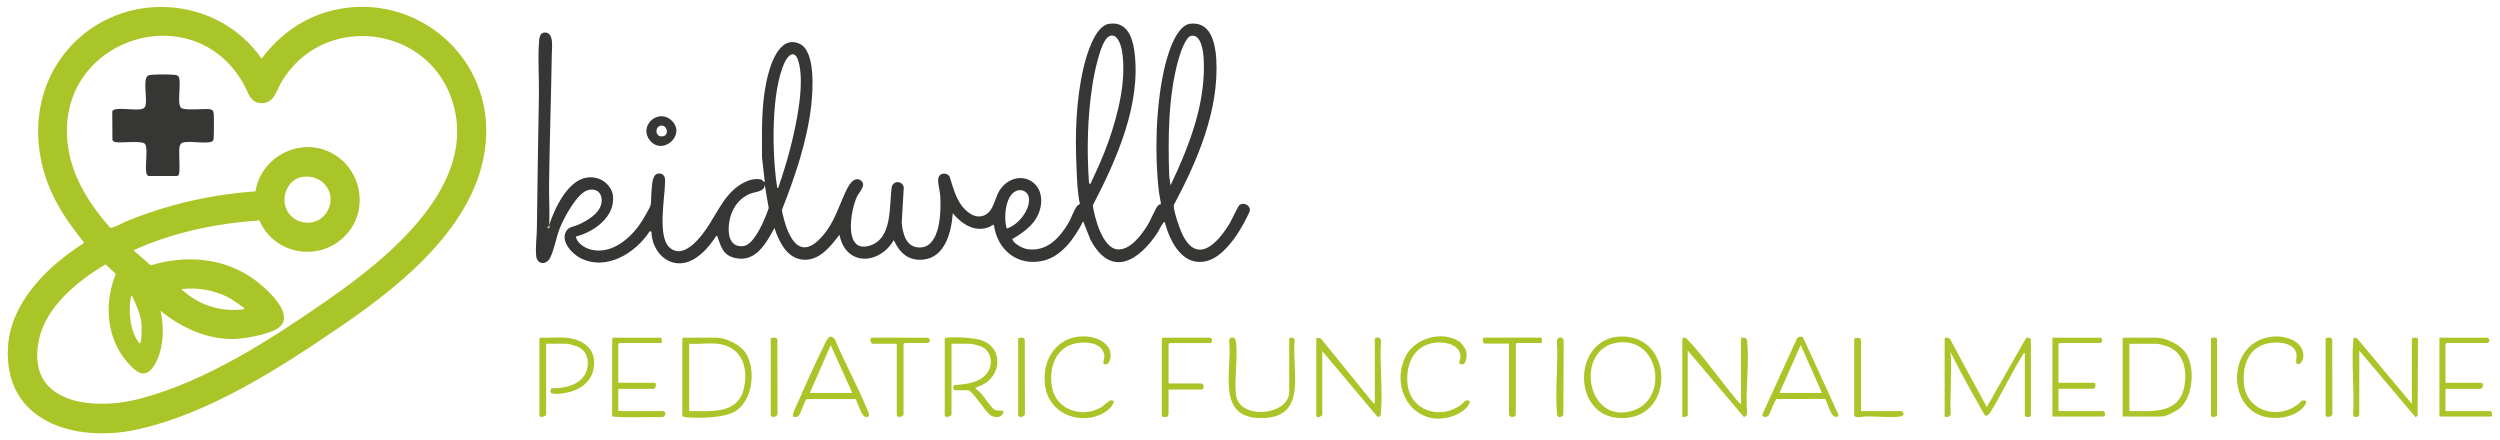
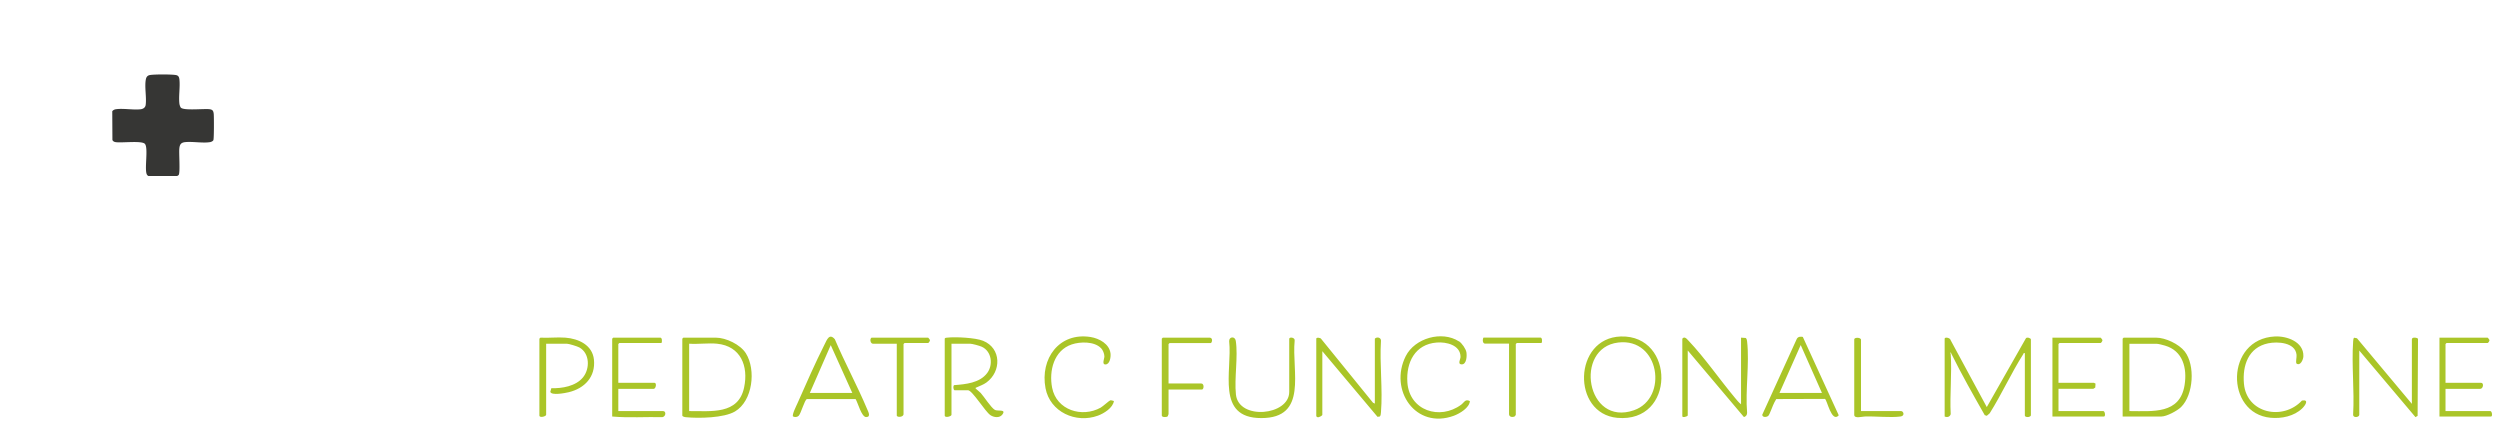
<svg xmlns="http://www.w3.org/2000/svg" id="Layer_1" width="318" height="56">
  <defs>
    <style>.cls-1{fill:#b0b0af}.cls-2{fill:#363634}.cls-3{fill:#aac528}.cls-4{fill:#d4e193}</style>
  </defs>
-   <path class="cls-3" d="M33.28 7.47c2.04-2.78 4.91-4.95 8.25-5.94 10.43-3.06 20.74 4.91 20.31 15.75-.42 10.66-10.36 18.68-18.47 24.22-7.67 5.25-16.78 11.14-25.96 13.14-7.87 1.71-17-.99-16.39-10.55.36-5.71 5.14-10.33 9.7-13.2-1.85-2.31-3.58-4.74-4.63-7.54C3.69 16.98 4.71 9.9 9.74 5.13c6.85-6.48 18.17-5.42 23.54 2.34zM20.42 39.52c.5 2.23.42 5.22-.94 7.16-1.17 1.67-2.35.46-3.31-.64-2.66-3.08-2.95-7.5-1.44-11.19l-1.3-1.22c-3.54 2.07-7.59 5.38-8.48 9.59-1.72 8.19 6.89 9.04 12.76 7.52 8.51-2.21 16.85-7.63 24.01-12.61 7.69-5.34 19.43-14.77 15.73-25.54-3.28-9.57-16.56-10.92-21.69-2.09-.62 1.07-.91 2.65-2.51 2.62-1.45-.03-1.7-1.44-2.27-2.45C24.49-.89 6.57 5.1 8.68 18.81c.6 3.92 2.77 7.23 5.32 10.15.24.14 1.65-.63 1.98-.77 5.26-2.17 10.83-3.45 16.52-3.85.75-4.74 6.35-7.25 10.36-4.47 3.17 2.19 3.89 6.76 1.39 9.74-3.19 3.81-9.29 2.99-11.25-1.57-5.49.37-11.01 1.51-16.02 3.8l2.2 1.91c4.44-1.36 9.27-.98 13.09 1.75 1.45 1.03 5.64 4.64 3 6.31-1.14.72-4.03 1.26-5.39 1.3-3.54.11-6.81-1.42-9.48-3.6zm18.07-17.03c-2.04.32-2.98 2.98-1.76 4.64s3.79 1.6 4.86-.17c1.38-2.29-.52-4.87-3.09-4.46zm-7.44 16.69c-.71-.48-1.37-1.04-2.14-1.42-1.74-.86-3.92-1.25-5.84-.98 1.14 1.03 2.46 1.86 3.95 2.27 1.34.37 2.61.45 3.99.3l.04-.17zm-14.24-1.54c-.23-.02-.14 0-.17.13-.32 1.72-.12 4.33 1 5.76.05.06.06.23.2.11.19-.18.19-2.07.16-2.43-.11-1.27-.69-2.42-1.19-3.57z" />
-   <path class="cls-2" d="M69.82 28.72c.83-2.51 2.93-7.11 6.31-6 .88.29 1.71 1.17 1.83 2.11.36 2.71-2.39 4.67-4.71 5.26.13.86 1.17 1.48 1.97 1.67 2.65.63 5.06-1.51 6.39-3.57.24-.37 1.08-1.77 1.15-2.11.1-.48.05-1.19.11-1.69.08-.73.02-2.41 1.03-2.32.82.08.71.84.68 1.46-.07 1.9-.91 6.57.56 7.93 1.9 1.75 4.26-1.6 5.14-3.01.82-1.3 1.37-2.43 2.37-3.63.91-1.1 2.56-2.26 4.07-2.01.32.05.31.32.56.34l-.35-3.12c-.01-3.25-.11-6.45.56-9.65.38-1.82 1.55-6.02 4.22-4.81 2.06.93 1.68 5.99 1.48 7.85-.52 4.56-2.07 9.06-3.74 13.31.6 2.99 2.07 6.95 5.25 3.2 1.44-1.69 1.97-3.62 2.86-5.54.3-.65 1.01-2.05 1.91-1.45.82.56-.17 1.47-.45 2.05-.82 1.68-1.78 7.24 1.56 6.27 3.01-.87 2.49-5.12 2.86-7.52.27-.82 1.31-.74 1.52.07l-.26 4.54c.13 1.39.56 3.14 2.28 3.13 2.7 0 2.73-4.72 2.62-6.56-.04-.64-.35-1.64-.25-2.22.12-.73 1.05-.81 1.44-.25.41 1.3.77 2.77 1.64 3.84.69.84 1.75 1.61 2.86 1.06 1.19-.58 1.24-2.34 1.99-3.33 2-2.66 5.73-1.19 5.09 2.26-.37 1.96-1.88 3.1-3.48 4.06-.06.04-.16-.02-.1.14.19.54 1.32 1.13 1.87 1.21 2.43.38 4.09-1.38 5.22-3.28.36-.6.73-1.69 1.09-2.16.12-.16.25-.2.39-.32-.33-1.52-.36-3.07-.43-4.62-.19-4.23-.07-8.58.9-12.72.35-1.5 1.42-5.25 3.19-5.55 2.27-.38 3.02 1.62 3.27 3.46.91 6.72-2.27 13.83-5.29 19.63.23 1.55 1.23 5.41 3.12 5.59 1.64.16 3.13-1.9 3.89-3.14.33-.54.99-2.13 1.3-2.45.12-.13.33-.13.35-.15.05-.06-.22-1.28-.24-1.51-.57-4.77-.4-10.78.62-15.47.34-1.58 1.44-5.76 3.36-5.98 2.61-.3 3.19 2.47 3.31 4.5.38 6.49-2.41 12.95-5.39 18.54-.14.53.72 2.99 1 3.59 1.91 4.14 4.54 1.33 6.09-1.23.26-.43 1.04-2.17 1.26-2.34.49-.4 1.34.01 1.32.65 0 .29-1.06 2.18-1.29 2.55-.86 1.41-2.38 3.38-4.02 3.87-3.2.96-4.86-2.39-5.53-4.92-.25 0-.69 1.02-.86 1.28-2.37 3.65-5.95 5.96-8.59.97l-.92-2.33c-1.05 2.04-2.66 4.42-5.03 5-3.29.8-5.91-1.35-6.33-4.57-.24.05-.41.23-.66.32-1.84.68-3.44-.43-4.57-1.78-.16 2.33-.94 5.61-3.74 5.9-1.9.2-3.02-.86-3.76-2.47-1.87 3.16-6.12 3.34-6.91-.69-1.18 1.53-2.63 3.45-4.82 3.15-1.94-.27-2.91-2.37-3.45-4.01-1.05 1.91-2.35 4.39-4.95 3.83-1.59-.34-1.82-1.4-2.29-2.69-.04-.12.03-.15-.18-.12-.7 1.12-1.73 2.33-2.89 2.98-2.75 1.54-5.27-.71-5.34-3.53l-.22-.05c-1.81 2.78-5.51 5.09-8.81 3.41-1.06-.54-2.46-2.04-1.88-3.29.33-.73.99-.67 1.62-.96 1.13-.51 2.75-1.43 2.94-2.81.16-1.17-.6-1.91-1.75-1.58-1.36.39-2.98 3.45-3.51 4.72-.48 1.14-.78 2.99-1.3 3.93s-1.66.78-1.75-.29c-.11-1.16.08-2.37.09-3.51.06-5.66.17-11.32.26-16.97.03-2.12-.14-4.43 0-6.52.04-.57.03-1.44.81-1.41 1.12.05.84 1.89.83 2.7-.09 5.53-.28 11.09-.35 16.62-.02 1.72.11 3.58 0 5.27 0 .03-.2.26-.04.34.07 0 .1-.26.13-.34zm68.87-5.31c.81-1.72 1.61-3.45 2.25-5.25 1.26-3.53 2.43-8.08 1.75-11.82-.13-.72-.66-2.27-1.65-1.7-1.09.62-1.89 4.9-2.08 6.15-.64 4.13-.73 8.33-.44 12.5l.17.13zm10.2.17c2.39-5.03 4.56-10.55 4.21-16.24-.05-.86-.34-3.03-1.59-2.78-.76.15-1.48 2.52-1.67 3.22-1.25 4.62-1.27 9.81-1.12 14.56l.17 1.24zm-49.91.34c.59-1.71 1.12-3.41 1.57-5.16.74-2.87 1.89-8.24.98-11.06-.45-1.39-1.26-.73-1.71.22-1.77 3.74-1.61 11.67-.99 15.75.02.11-.02.22.14.24zm-1.72-.51c.1 1.05-1.24.93-2.01 1.3-.97.46-1.67 1.22-2.1 2.19-.65 1.46-.96 4.75 1.48 4.39 1.36-.2 2.77-3.63 3.15-4.83l-.52-3.04zm30.8 5.66c1.45-.42 3.06-2.43 2.81-3.96-.09-.57-.64-.97-1.21-.92-1.8.17-2.04 3.57-1.6 4.88z" />
  <path class="cls-3" d="M248.13 45.01c.17 2.49-.13 5.16 0 7.67-.1.35-.44.44-.77.3v-9.9c0-.24.71-.13.76.19l4.6 8.51 4.97-8.74c.13-.21.64-.02.64.13v9.68c-.13.28-.77.25-.77 0v-7.93c-.2-.04-.14.02-.19.11-1.53 2.4-2.76 5.13-4.28 7.54l-.37.32-.26-.08c-1.46-2.56-2.93-5.16-4.24-7.8-.03-.07-.06-.13-.13-.17-.08.05.04.11.04.17zm-161.2-2.06h4.12c1.29 0 3.13.87 3.83 2 1.31 2.1.87 6.05-1.39 7.39-1.4.83-4.6.89-6.23.73-.13-.01-.47-.07-.47-.22v-9.77l.13-.13zm4.29.77c-1.12-.11-2.42.08-3.56 0v8.57c2.77-.02 6.26.49 6.99-3 .58-2.72-.43-5.27-3.44-5.57zM270 52.98v-9.9l.13-.13h4.12c1.19 0 2.9.8 3.65 1.76 1.35 1.75 1.12 5.51-.47 7.07-.47.47-1.84 1.2-2.49 1.2h-4.93zm.86-.69c2.96 0 6.42.44 7.02-3.31.34-2.14-.21-4.36-2.5-5.02-.23-.07-.85-.23-1.05-.23h-3.47v8.57zm-150.7-9.21c.08-.12.17-.12.3-.13 1.06-.12 3.61 0 4.59.4 2.34.95 2.34 3.9.43 5.3-.43.31-.81.41-1.26.63-.06.03-.17.02-.11.15.02.04.52.42.64.56.45.5 1.3 1.86 1.8 2.15.34.2 1.49-.14.95.59-.35.47-1.08.38-1.53.07-.66-.45-2.3-3.16-2.84-3.16h-1.72c-.17-.1-.19-.55-.05-.65 1.46-.11 3.26-.27 4.21-1.54.79-1.06.57-2.76-.68-3.34-.28-.13-1.22-.39-1.5-.39h-2.36v9.04c0 .21-.86.44-.86.09v-9.77zm186.63 8.27v-8.18c0-.36.74-.21.78-.07l-.05 9.8-.27.16-7.15-8.47v8.18c0 .32-.84.45-.78-.08.17-3.03-.21-6.26 0-9.26 0-.1.03-.45.14-.47l.35.07 6.97 8.33zm-131.91 0v-8.27c.26-.27.78-.16.78.25-.19 2.95.24 6.18 0 9.09-.01.14-.03.48-.15.56l-.29.04-7.02-8.35v8.1c0 .1-.48.38-.63.29-.04-.01-.14-.1-.14-.12v-9.86c0-.19.55-.14.64.05l6.57 8.09.26.13zm31.29-8.55c6.92-.21 6.98 11.03-.45 10.35-5.82-.54-5.61-10.16.45-10.35zm-.34.77c-5.66.68-4.07 10.75 2.02 8.61 4.38-1.54 3.27-9.25-2.02-8.61zm15.63 7.86v-8.48l.6.04c.13.12.15.27.17.43.32 2.81-.24 6.21 0 9.09 0 .27-.14.47-.4.54l-7.15-8.47v8.27c-.1.17-.69.3-.69.09v-9.86s.14-.14.22-.14c.23-.02.45.27.6.43 2.02 2.13 3.96 4.94 5.88 7.24.24.28.47.59.77.82zm-112.63-.67h-6.19c-.3.1-.75 1.83-1.05 2.13-.18.18-.5.2-.72.08-.15-.23.44-1.38.57-1.68 1.08-2.45 2.26-5.13 3.46-7.51.29-.58.6-1.43 1.29-.63 1.27 2.99 2.86 5.92 4.12 8.91.14.33.5.99-.14.99-.59 0-1.05-1.84-1.34-2.29zm-.42-.78l-2.74-6.08-2.66 6.08h5.4zm120.92-7.1l4.56 9.95c-.92 1.02-1.49-2.02-1.76-2.09l-6.19.02c-.07.14-.16.27-.23.41-.2.35-.6 1.54-.77 1.71-.2.21-.79.24-.78-.13l4.39-9.64c.16-.3.48-.32.79-.25zm2.42 7.1l-2.7-6.09-2.7 6.09h5.4zM84.14 43.63h-5.36l-.13.13v4.93h4.59c.33 0 .19.77-.09.77h-4.5v2.83h5.7c.4 0 .37.68-.09.77-2.12-.05-4.28.11-6.39-.08v-9.9l.13-.13h6c.22 0 .25.52.13.69zm-12.22-.68c1.67.13 3.44.93 3.63 2.8.22 2.18-1.18 3.65-3.21 4.14-.43.1-2.2.46-2.34-.05l.13-.46c1.36.04 3.1-.25 4.02-1.37s.87-3.09-.47-3.82c-.26-.14-1.32-.47-1.59-.47h-2.62v9.04c0 .21-.86.44-.86.09v-9.77l.13-.13c1.03.06 2.15-.08 3.17 0zm239.16 5.74h4.5c.42 0 .28.77-.09.77h-4.42v2.83h5.7c.22 0 .31.69.09.69h-6.56V42.95h6.13s.22.22.22.3c.05.11-.16.38-.22.38h-5.23l-.13.13v4.93zm-49.23 0h4.5s.14.09.2.1l-.03.5s-.23.17-.26.17h-4.42v2.83h5.7c.22 0 .31.69.09.69h-6.56V42.95h6.13s.22.22.22.3c.05.11-.16.38-.22.38h-5.23l-.13.13v4.93zm-121.82-4.42c-.84-.86-2.64-.82-3.7-.46-2.27.76-2.92 3.35-2.5 5.51.55 2.84 3.79 3.86 6.18 2.53.28-.16 1.12-.92 1.22-.93.16-.02.31.06.46.09-.13.88-1.27 1.58-2.03 1.86-2.8 1.03-6.1-.46-6.67-3.49-.71-3.74 1.73-7.15 5.74-6.51 1.09.18 2.39.87 2.53 2.1.05.44-.08 1.39-.65 1.39-.49 0-.12-.75-.13-1.03-.01-.35-.19-.81-.44-1.06zm45.55-.86c.37.24.88.96.95 1.41s.03 1.56-.62 1.53c-.54-.02-.13-.66-.13-.95 0-1.52-1.83-1.93-3.03-1.83-2.76.22-3.91 2.53-3.73 5.08.25 3.58 4.12 4.84 6.84 2.83.39-.29.51-.77 1.11-.46-.06.85-1.28 1.58-2.03 1.86-4.86 1.79-8.3-3.26-6.13-7.58 1.16-2.3 4.6-3.27 6.76-1.88zm-21.59-.33c.08-.27.76-.13.69.25-.39 3.9 1.74 9.86-4.25 9.85-5.82 0-3.67-6.01-4.08-9.77-.03-.6.74-.68.84-.06.31 2.05-.2 4.73.02 6.84.36 3.3 6.78 2.68 6.78-.34v-6.77zm125.38-.28c1.5-.08 3.67.67 3.62 2.5 0 .41-.37 1.29-.87.95-.14-.19.04-.79 0-1.12-.15-1.58-2.41-1.71-3.61-1.46-2.51.52-3.29 2.81-3.08 5.14.34 3.8 4.98 4.73 7.38 2.14.95-.17.42.62.04.99-1.04 1.01-2.63 1.33-4.03 1.2-5.8-.54-5.77-10.03.54-10.34zm-135.46.15c.43.07.24.69.09.69h-5.23l-.13.13v5.01h4.16c.41 0 .34.77.09.77h-4.25v3.13s-.1.27-.11.28c-.17.14-.75.13-.75-.11v-9.77l.13-.13h6zm42.16.68h-3.13l-.13.13v9s-.09.19-.15.21c-.29.14-.71.07-.71-.3v-8.96h-3.04c-.34 0-.35-.53-.21-.77h7.25c.22 0 .25.52.13.69zm-82 .09h-3.04c-.3 0-.44-.6-.17-.77h7.2s.22.22.22.3c.05.11-.16.38-.22.38h-3l-.13.13v8.91c0 .42-.86.45-.86.17v-9.13zm122.65 8.57h5.1c.3 0 .53.61-.08.69-1.29.17-3.17-.05-4.55 0-.29 0-1.33.31-1.33-.21v-9.6c0-.25.71-.29.86 0v9.13z" />
-   <path class="cls-2" d="M85.48 15.38c1.78 1.78-1.15 4.41-2.76 2.54s1.03-4.27 2.76-2.54zm-1.37.6c-.83.04-.86 1.55.24 1.35.76-.14.56-1.39-.24-1.35z" />
-   <path class="cls-3" d="M295.82 43.03c.31-.08.68-.21.84.15l.02 9.49c-.09.45-.86.44-.86.17v-9.81zm-197.78 0c.31-.08.68-.21.84.15l.02 9.49c-.09.45-.86.44-.86.17v-9.81zm31.47 0c.31-.08.68-.21.84.15l.02 9.49c-.09.45-.86.44-.86.17v-9.81zm68.64 9.92c-.1-.1-.1-.31-.11-.45-.25-2.9.19-6.15 0-9.09.01-.66.85-.66.86 0l-.04 9.39c-.15.21-.51.35-.71.15zm83.09-9.87c.06-.18.77-.24.77.09v9.68c-.13.23-.77.26-.77 0v-9.77z" />
-   <path class="cls-1" d="M69.82 28.72c-.03.08-.06.35-.13.34-.16-.08.04-.31.04-.34h.09z" />
  <path class="cls-4" d="M248.21 45.01h-.09c0-.06-.13-.12-.04-.17.07.04.1.1.13.17z" />
  <path class="cls-2" d="M23.01 13.7c.42.39 2.9.11 3.62.19.44.05.52.23.56.64.03.38.04 3.12-.05 3.3-.06.13-.29.23-.43.25-.93.15-2.2-.1-3.17 0-.53.06-.68.31-.73.82-.06.61.13 3.05-.08 3.35-.04.06-.14.1-.2.14h-3.65a.464.464 0 0 1-.18-.16c-.38-.6.22-3.49-.29-3.95-.44-.41-2.95-.08-3.7-.2-.18-.03-.33-.1-.41-.27l-.02-3.66c.11-.14.26-.22.43-.25.93-.15 2.21.11 3.17 0 .33-.04.6-.21.65-.55.13-.97-.16-2.28.02-3.24.07-.37.25-.54.62-.58.67-.08 2.42-.08 3.09 0 .38.04.51.18.56.56.11.96-.11 2.13 0 3.09.01.13.11.45.2.53z" />
</svg>